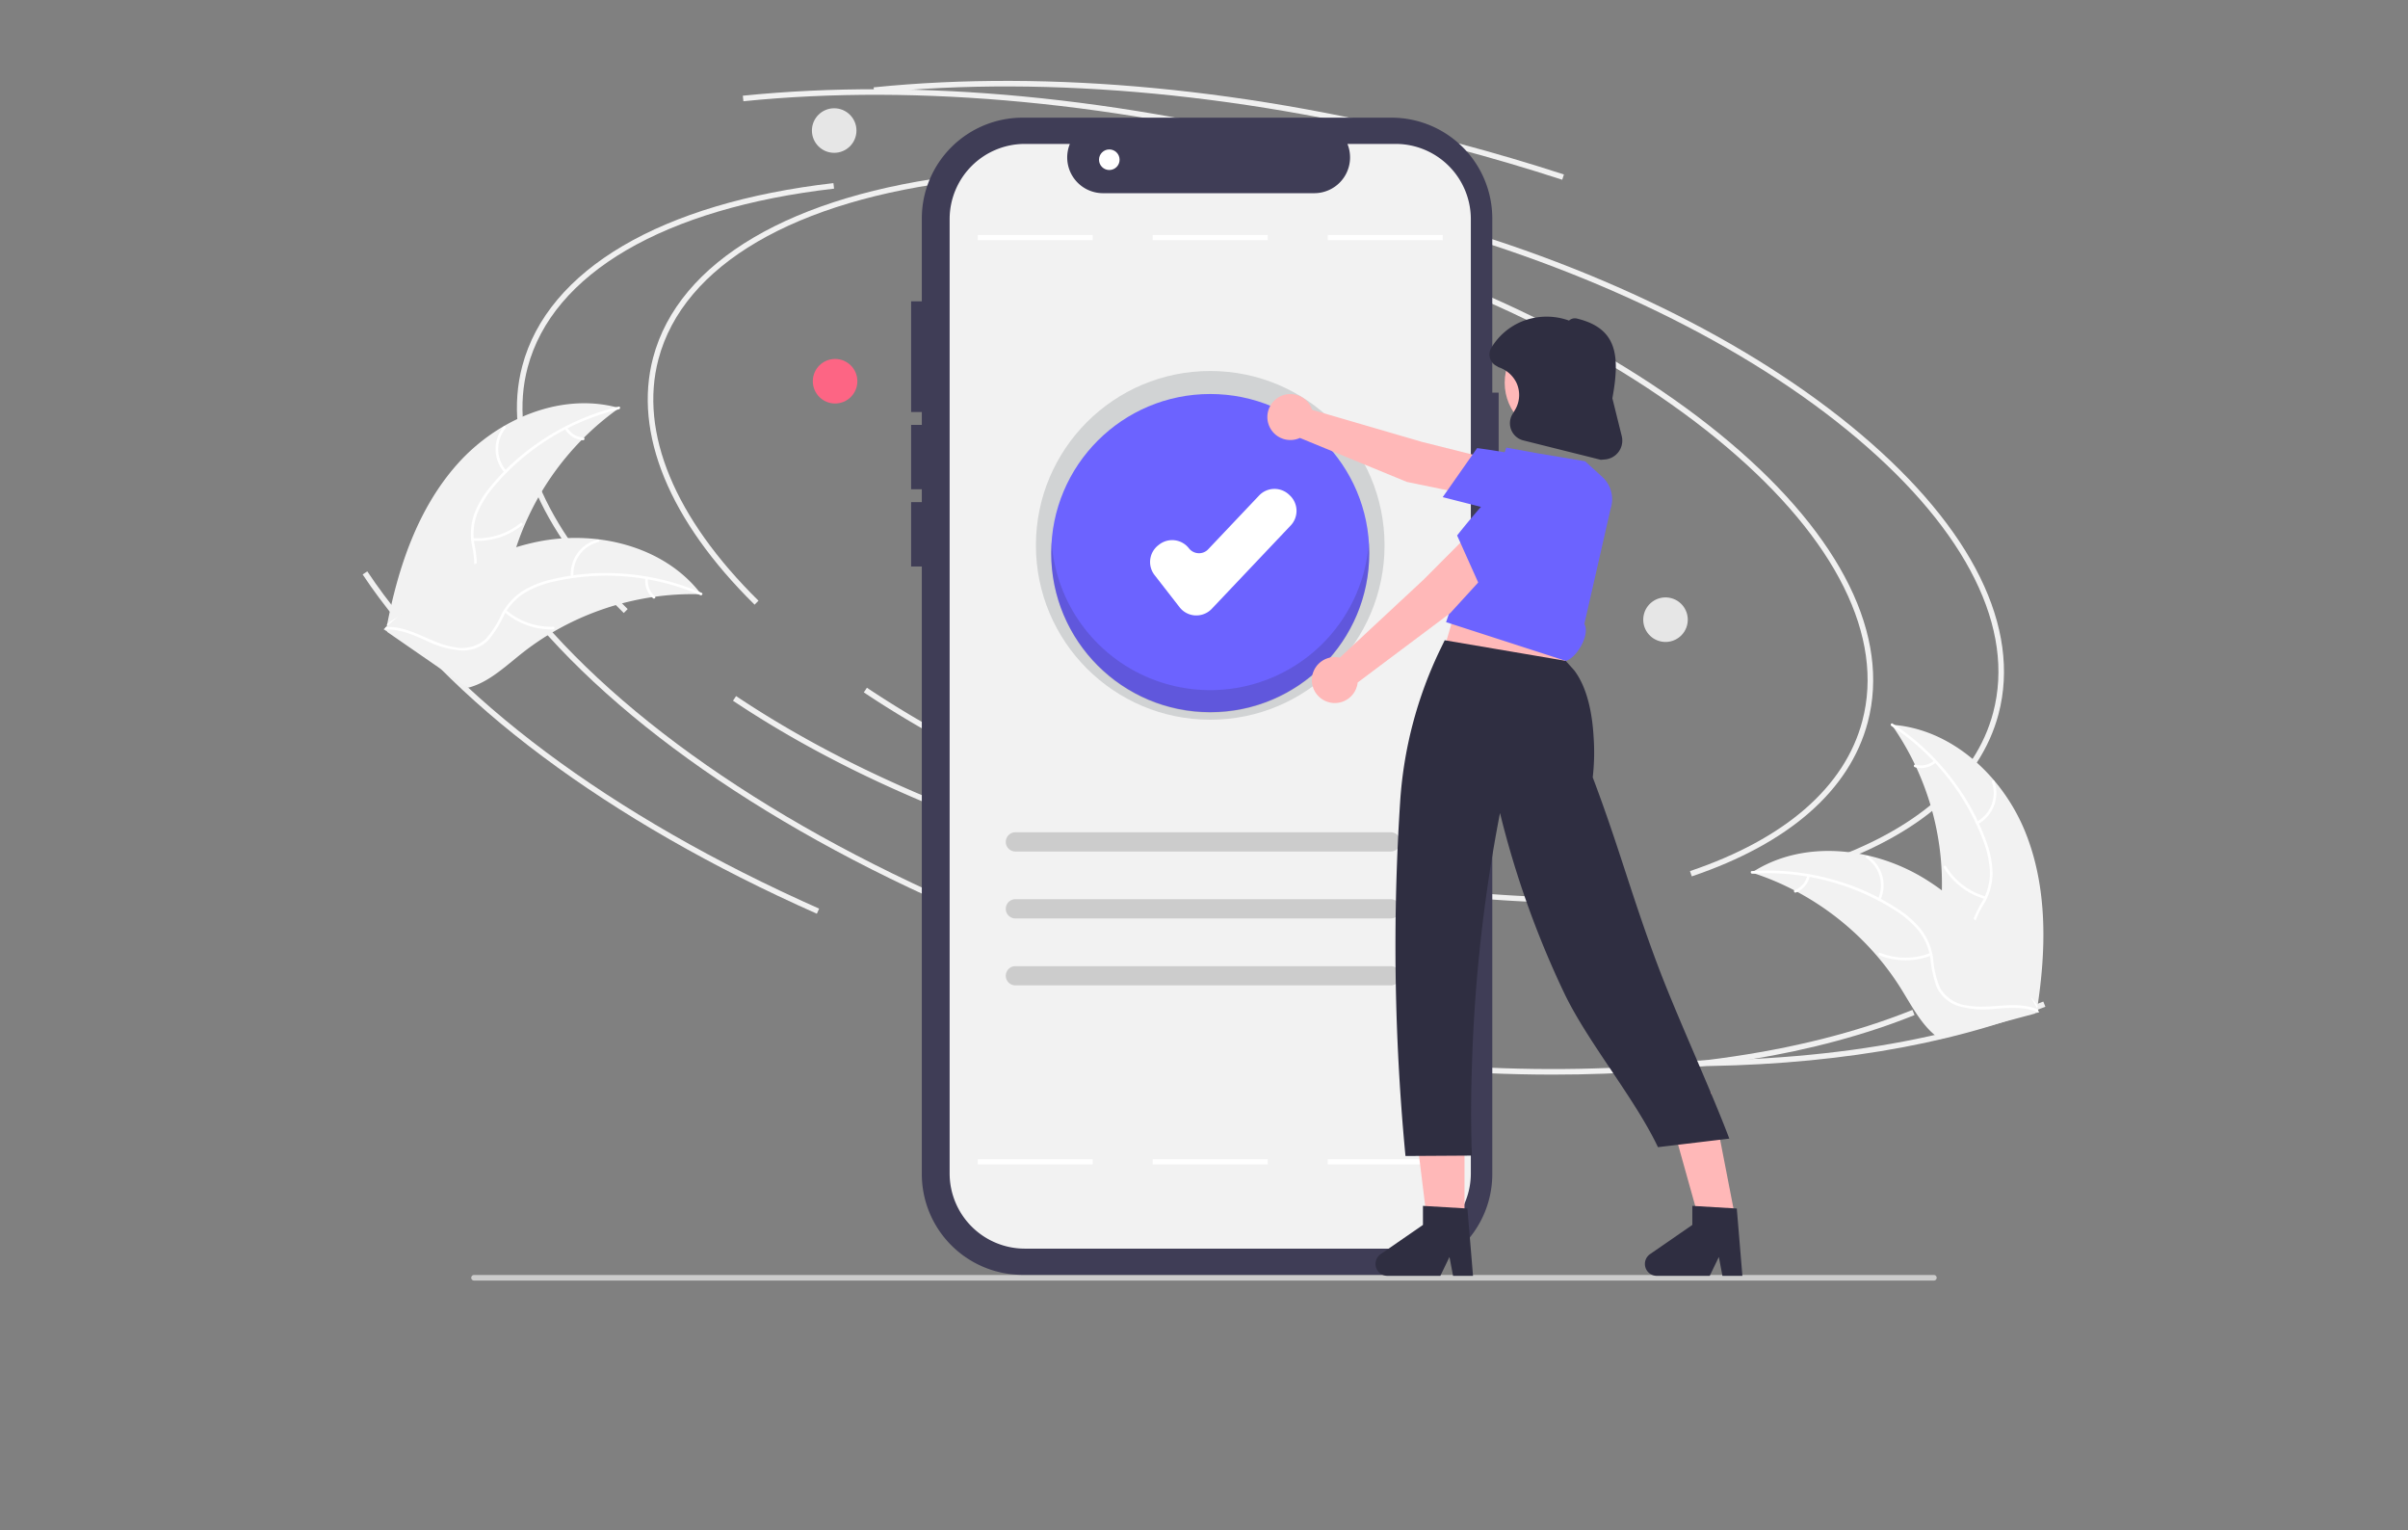
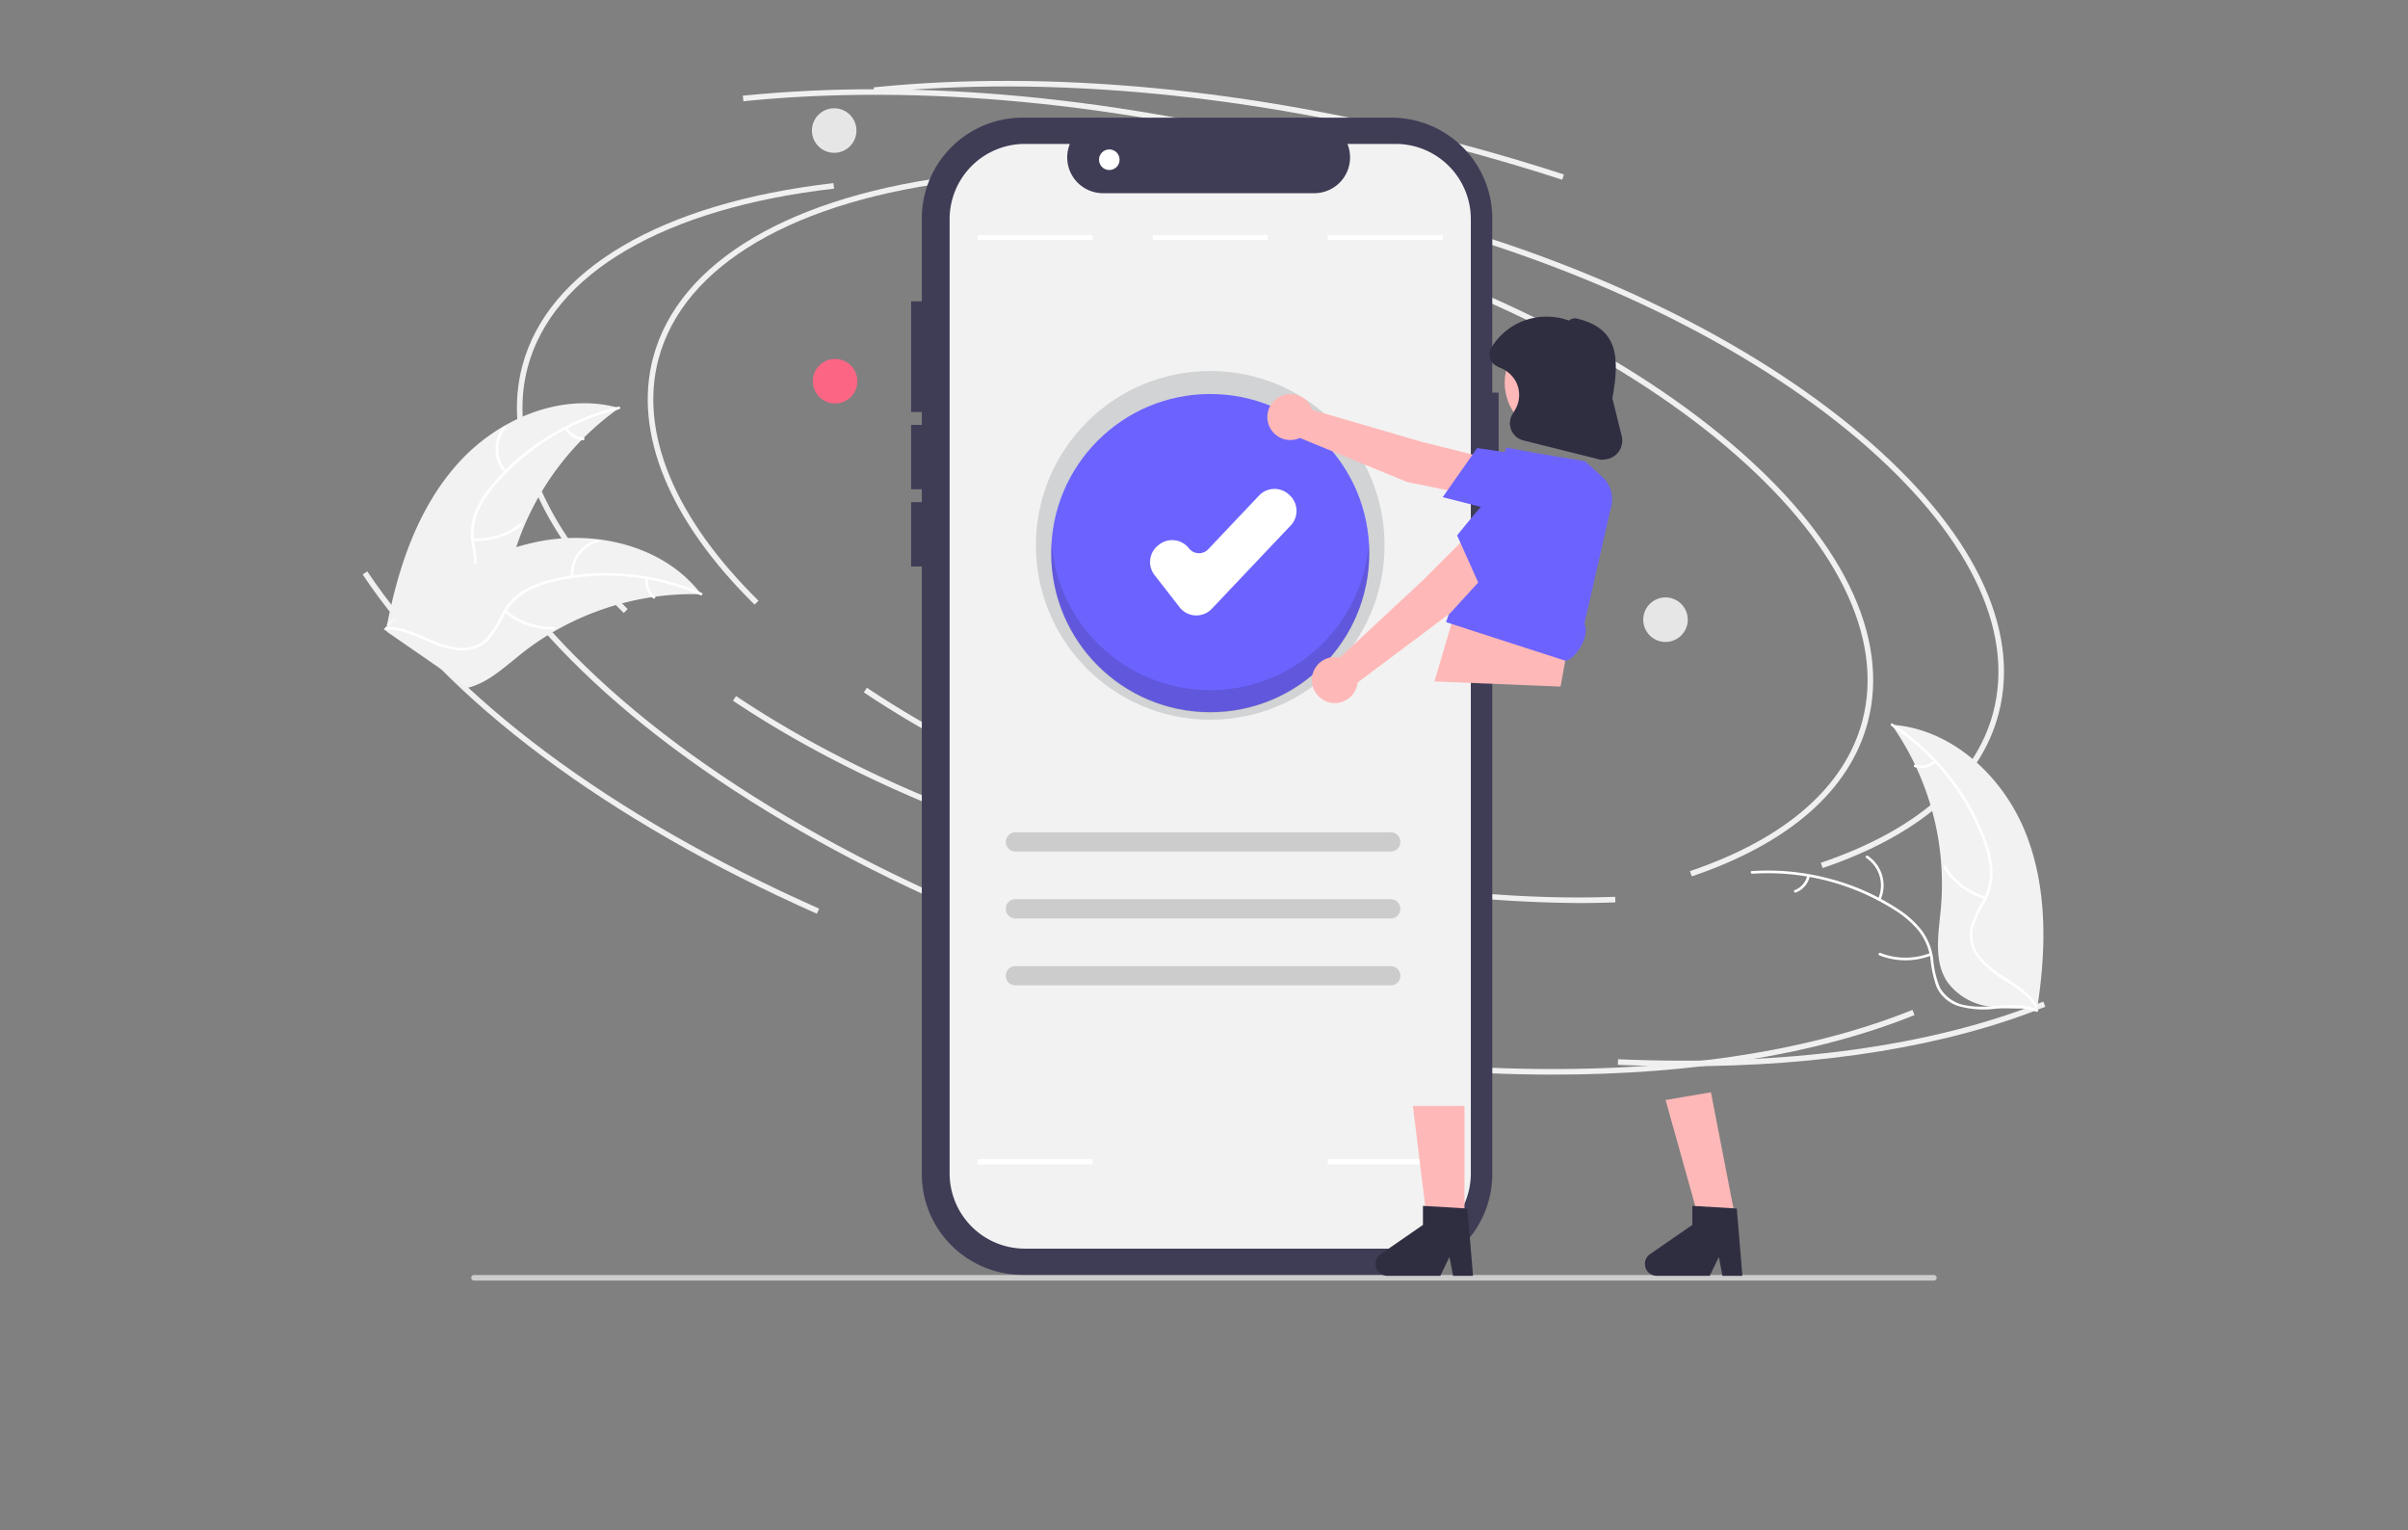
<svg xmlns="http://www.w3.org/2000/svg" width="414" height="263" viewBox="0 0 414 263">
  <rect x="0" y="0" width="414" height="263" fill="#808080" stroke="none" />
  <defs>
    <clipPath id="clip-path">
      <rect id="Rectangle_2117" data-name="Rectangle 2117" width="414" height="263" transform="translate(1059 1013)" fill="#c23636" opacity="0.17" />
    </clipPath>
  </defs>
  <g id="Mask_Group_312" data-name="Mask Group 312" transform="translate(-1059 -1013)" clip-path="url(#clip-path)">
    <g id="undraw_accept_terms_re_lj38" transform="translate(1121.348 1026.901)">
      <path id="Path_2960" data-name="Path 2960" d="M272.937,716.569h250.94a.48.48,0,1,0,0-.959H272.937a.48.48,0,1,0,0,.959Z" transform="translate(-253.762 -510.37)" fill="#ccc" />
      <path id="Path_5013" data-name="Path 5013" d="M369.675,297.749C355,283.3,348.8,268.23,352.221,255.31c4.389-16.58,23.89-28.044,53.5-31.452l.109.951c-29.2,3.36-48.4,14.567-52.685,30.746-3.329,12.574,2.78,27.317,17.2,41.513Z" transform="translate(-302.287 -207.721)" fill="#f0f0f0" />
      <path id="Path_5014" data-name="Path 5014" d="M570.733,490.146a229.739,229.739,0,0,1-57.991-7.956c-24.449-6.473-46.866-16.242-64.827-28.253l.532-.8c17.875,11.953,40.193,21.677,64.54,28.123,22,5.825,44.17,8.524,64.1,7.812l.035.956Q573.962,490.147,570.733,490.146Z" transform="translate(-361.747 -348.834)" fill="#f0f0f0" />
      <path id="Path_5015" data-name="Path 5015" d="M762.844,354.1l-.307-.907c16.382-5.539,26.628-14.461,29.63-25.8,3.817-14.418-4.476-31.15-23.35-47.113-18.971-16.044-46.327-29.356-77.03-37.484l.245-.925c30.838,8.164,58.327,21.546,77.4,37.679,19.173,16.215,27.574,33.293,23.658,48.089C790,339.3,779.545,348.45,762.844,354.1Z" transform="translate(-511.838 -218.803)" fill="#f0f0f0" />
      <path id="Path_5016" data-name="Path 5016" d="M360.426,456.235c-35.991-15.962-63.724-36.671-78.092-58.313l.8-.53c14.268,21.492,41.856,42.078,77.682,57.968Z" transform="translate(-259.841 -314.524)" fill="#f0f0f0" />
      <path id="Path_5017" data-name="Path 5017" d="M796.338,604.52q-5.568,0-11.327-.249l.041-.956c28.65,1.24,53.928-2.188,73.107-9.917l.358.888C841.787,601.028,820.463,604.52,796.338,604.52Z" transform="translate(-569.212 -435.155)" fill="#f0f0f0" />
      <path id="Path_5018" data-name="Path 5018" d="M570.7,198.89c-5.949-1.937-12.067-3.74-18.186-5.36-35.211-9.321-69.823-12.631-100.1-9.569l-.1-.952c30.387-3.072,65.118.246,100.439,9.6,6.136,1.625,12.272,3.433,18.237,5.375Z" transform="translate(-364.46 -181.896)" fill="#f0f0f0" />
      <path id="Path_5019" data-name="Path 5019" d="M311.183,301.482c-14.676-14.447-20.874-29.52-17.454-42.44,4.389-16.58,23.89-28.044,53.5-31.452l.109.951c-29.2,3.36-48.4,14.567-52.685,30.746-3.329,12.574,2.78,27.317,17.2,41.513Z" transform="translate(-266.288 -210.019)" fill="#f0f0f0" />
      <path id="Path_5020" data-name="Path 5020" d="M512.24,493.879a229.74,229.74,0,0,1-57.991-7.956c-24.449-6.473-46.866-16.242-64.827-28.253l.532-.8c17.875,11.953,40.193,21.678,64.54,28.123,22,5.825,44.17,8.524,64.1,7.812l.035.956Q515.47,493.88,512.24,493.879Z" transform="translate(-325.748 -351.132)" fill="#f0f0f0" />
      <path id="Path_5021" data-name="Path 5021" d="M704.352,357.83l-.307-.907c16.381-5.539,26.628-14.461,29.63-25.8,3.817-14.418-4.475-31.15-23.35-47.113C691.355,267.963,664,254.651,633.3,246.523l.245-.925c30.838,8.164,58.327,21.545,77.4,37.679,19.173,16.215,27.575,33.293,23.658,48.089C731.512,343.032,721.052,352.183,704.352,357.83Z" transform="translate(-475.839 -221.101)" fill="#f0f0f0" />
      <path id="Path_5022" data-name="Path 5022" d="M301.934,459.969c-35.991-15.962-63.724-36.671-78.092-58.313l.8-.53c14.268,21.492,41.856,42.078,77.682,57.968Z" transform="translate(-223.842 -316.822)" fill="#f0f0f0" />
      <path id="Path_5023" data-name="Path 5023" d="M737.846,608.254q-5.568,0-11.327-.249l.041-.956c28.65,1.24,53.928-2.188,73.107-9.917l.358.888C783.294,604.761,761.971,608.254,737.846,608.254Z" transform="translate(-533.213 -437.453)" fill="#f0f0f0" />
      <path id="Path_5024" data-name="Path 5024" d="M512.212,202.624c-5.949-1.937-12.067-3.74-18.186-5.36-35.211-9.322-69.824-12.631-100.1-9.569l-.1-.952c30.387-3.072,65.118.246,100.439,9.6,6.136,1.625,12.272,3.433,18.237,5.375Z" transform="translate(-328.462 -184.194)" fill="#f0f0f0" />
      <path id="Path_5025" data-name="Path 5025" d="M246.75,336.4c6.878-7.712,17.85-12.412,27.793-9.6a47.611,47.611,0,0,0-18.579,26.9c-1.074,4.2-1.832,8.98-5.324,11.547a10.643,10.643,0,0,1-7.723,1.615,31.61,31.61,0,0,1-7.691-2.433l-.671.058C236.484,354.329,239.871,344.109,246.75,336.4Z" transform="translate(-230.435 -270.57)" fill="#f2f2f2" />
      <path id="Path_5026" data-name="Path 5026" d="M274.612,327.938A40.7,40.7,0,0,0,253.27,341.03a17.523,17.523,0,0,0-2.955,4.628,10.051,10.051,0,0,0-.593,5.256,20.8,20.8,0,0,1,.46,5.014,6.154,6.154,0,0,1-2.609,4.3,15.989,15.989,0,0,1-5.919,2.334c-2.3.541-4.7,1.067-6.578,2.6-.227.185-.5-.178-.275-.363,3.264-2.661,7.8-2.32,11.413-4.253a6.233,6.233,0,0,0,3.455-4.26,16.141,16.141,0,0,0-.37-5.1,10.726,10.726,0,0,1,.389-5.161,16.2,16.2,0,0,1,2.766-4.724,39.48,39.48,0,0,1,9.192-8.232,41.416,41.416,0,0,1,12.911-5.586c.284-.069.336.384.054.452Z" transform="translate(-230.535 -271.495)" fill="#fff" />
      <path id="Path_5027" data-name="Path 5027" d="M284.823,344.219a6.106,6.106,0,0,1-.188-7.9c.185-.227.547.05.361.277a5.654,5.654,0,0,0,.19,7.352C285.382,344.162,285.018,344.436,284.823,344.219Z" transform="translate(-260.42 -276.881)" fill="#fff" />
      <path id="Path_5028" data-name="Path 5028" d="M272.749,382.049a11.768,11.768,0,0,0,8.176-2.589c.228-.185.5.179.275.363a12.24,12.24,0,0,1-8.513,2.677C272.393,382.48,272.457,382.029,272.749,382.049Z" transform="translate(-253.786 -303.456)" fill="#fff" />
      <path id="Path_5029" data-name="Path 5029" d="M314.645,336.705a3.456,3.456,0,0,0,2.789,1.725c.293.017.228.468-.063.451a3.873,3.873,0,0,1-3.09-1.9.235.235,0,0,1,.044-.319.229.229,0,0,1,.319.044Z" transform="translate(-279.476 -277.118)" fill="#fff" />
      <path id="Path_5030" data-name="Path 5030" d="M287.838,395.856c-.183-.005-.367-.01-.552-.012a45.519,45.519,0,0,0-7.37.43c-.189.023-.381.05-.569.079a47.982,47.982,0,0,0-16.682,5.812,46.6,46.6,0,0,0-5.854,3.982c-2.551,2.036-5.155,4.446-8.142,5.489a7.992,7.992,0,0,1-.949.279l-13.861-9.577c-.021-.038-.043-.072-.064-.11l-.571-.357c.09-.083.185-.166.275-.249.052-.048.107-.094.159-.142.036-.031.071-.063.1-.093l.033-.028c.03-.03.062-.055.09-.083q.8-.7,1.6-1.4s0,0,.007,0a68.512,68.512,0,0,1,13.348-9.176c.144-.073.29-.15.441-.219a44.46,44.46,0,0,1,6.729-2.714,39.3,39.3,0,0,1,3.856-.976,32.686,32.686,0,0,1,10.212-.391c6.785.81,13.235,3.781,17.441,9.055C287.628,395.585,287.733,395.718,287.838,395.856Z" transform="translate(-229.616 -307.613)" fill="#f2f2f2" />
      <path id="Path_5031" data-name="Path 5031" d="M288.1,405.668a40.7,40.7,0,0,0-24.923-2.4,17.523,17.523,0,0,0-5.146,1.916,10.05,10.05,0,0,0-3.638,3.84,20.808,20.808,0,0,1-2.652,4.281,6.155,6.155,0,0,1-4.674,1.866,15.992,15.992,0,0,1-6.132-1.7c-2.164-.954-4.4-1.978-6.815-1.887-.293.011-.293-.444,0-.456,4.209-.159,7.626,2.845,11.673,3.476a6.232,6.232,0,0,0,5.323-1.321,16.14,16.14,0,0,0,2.775-4.295,10.726,10.726,0,0,1,3.418-3.887A16.2,16.2,0,0,1,262.367,403a39.482,39.482,0,0,1,12.3-1.038,41.417,41.417,0,0,1,13.672,3.313C288.6,405.391,288.371,405.784,288.1,405.668Z" transform="translate(-230.035 -317.271)" fill="#fff" />
      <path id="Path_5032" data-name="Path 5032" d="M316.908,393.292a6.105,6.105,0,0,1,4.608-6.424c.285-.07.407.369.122.439a5.654,5.654,0,0,0-4.275,5.984C317.389,393.583,316.933,393.582,316.908,393.292Z" transform="translate(-281.106 -308.041)" fill="#fff" />
      <path id="Path_5033" data-name="Path 5033" d="M287.389,418.344a11.768,11.768,0,0,0,8.087,2.855c.293-.01.293.445,0,.455a12.24,12.24,0,0,1-8.409-2.989C286.846,418.474,287.169,418.152,287.389,418.344Z" transform="translate(-262.708 -327.382)" fill="#fff" />
      <path id="Path_5034" data-name="Path 5034" d="M350.658,403.984a3.456,3.456,0,0,0,1.188,3.056c.224.19-.1.511-.322.322a3.872,3.872,0,0,1-1.322-3.378.235.235,0,0,1,.227-.228.229.229,0,0,1,.228.227Z" transform="translate(-301.595 -318.44)" fill="#fff" />
      <path id="Path_5035" data-name="Path 5035" d="M930.393,488.053c-3.886-9.575-12.64-17.69-22.951-18.381a47.612,47.612,0,0,1,8.459,31.575c-.4,4.315-1.293,9.074,1.133,12.665a10.643,10.643,0,0,0,6.731,4.117,31.6,31.6,0,0,0,8.061.294l.612.28C934.035,508.392,934.279,497.628,930.393,488.053Z" transform="translate(-644.563 -359.007)" fill="#f2f2f2" />
      <path id="Path_5036" data-name="Path 5036" d="M907.153,469.512a40.7,40.7,0,0,1,15.7,19.5,17.524,17.524,0,0,1,1.228,5.352,10.051,10.051,0,0,1-1.208,5.15,20.806,20.806,0,0,0-2.119,4.568,6.155,6.155,0,0,0,1.01,4.931,15.99,15.99,0,0,0,4.79,4.188c1.986,1.283,4.069,2.585,5.322,4.657.152.251.532,0,.381-.25-2.18-3.6-6.568-4.807-9.32-7.841a6.232,6.232,0,0,1-1.823-5.173,16.135,16.135,0,0,1,2.063-4.679,10.725,10.725,0,0,0,1.369-4.992,16.2,16.2,0,0,0-1.017-5.379,39.484,39.484,0,0,0-5.891-10.843,41.418,41.418,0,0,0-10.283-9.6c-.245-.16-.446.249-.2.408Z" transform="translate(-644.317 -358.636)" fill="#fff" />
-       <path id="Path_5037" data-name="Path 5037" d="M945.42,502.048a6.105,6.105,0,0,0,2.834-7.381c-.1-.276-.532-.137-.434.14a5.654,5.654,0,0,1-2.65,6.86C944.912,501.807,945.163,502.187,945.42,502.048Z" transform="translate(-667.715 -374.299)" fill="#fff" />
      <path id="Path_5038" data-name="Path 5038" d="M937.881,537.957a11.768,11.768,0,0,1-6.83-5.186c-.153-.25-.533,0-.381.25a12.24,12.24,0,0,0,7.118,5.382c.283.079.374-.367.093-.446Z" transform="translate(-658.836 -397.778)" fill="#fff" />
      <path id="Path_5039" data-name="Path 5039" d="M920.848,485.651a3.456,3.456,0,0,1-3.207.687c-.282-.083-.372.364-.093.446a3.873,3.873,0,0,0,3.549-.752.235.235,0,0,0,.066-.315.229.229,0,0,0-.315-.065Z" transform="translate(-650.679 -368.819)" fill="#fff" />
-       <path id="Path_5040" data-name="Path 5040" d="M844.893,529.8c.174.057.349.113.524.174a45.516,45.516,0,0,1,6.8,2.882c.17.086.342.175.509.266A47.983,47.983,0,0,1,866.481,544.2a46.612,46.612,0,0,1,4.175,5.718c1.719,2.775,3.361,5.92,5.824,7.907a7.982,7.982,0,0,0,.8.581l16.273-4.361c.032-.028.065-.053.1-.082l.658-.144c-.057-.108-.118-.219-.175-.327-.033-.063-.069-.125-.1-.187-.023-.042-.046-.083-.065-.122-.008-.014-.015-.028-.022-.038-.018-.039-.04-.073-.057-.108q-.512-.931-1.039-1.858s0,0-.006-.007a68.5,68.5,0,0,0-9.487-13.129c-.111-.117-.223-.239-.342-.354a44.46,44.46,0,0,0-5.426-4.818,39.315,39.315,0,0,0-3.3-2.215,32.684,32.684,0,0,0-9.487-3.8c-6.662-1.518-13.736-.887-19.469,2.667C845.182,529.612,845.039,529.7,844.893,529.8Z" transform="translate(-606.067 -393.725)" fill="#f2f2f2" />
      <path id="Path_5041" data-name="Path 5041" d="M844.709,535.4a40.694,40.694,0,0,1,24.278,6.12,17.525,17.525,0,0,1,4.2,3.534,10.05,10.05,0,0,1,2.136,4.839,20.8,20.8,0,0,0,1.059,4.923,6.154,6.154,0,0,0,3.775,3.329,15.99,15.99,0,0,0,6.346.46c2.358-.171,4.805-.386,7.053.514.272.109.426-.32.154-.429-3.911-1.565-8.138.116-12.163-.65A6.233,6.233,0,0,1,876.98,555a16.145,16.145,0,0,1-1.17-4.978,10.723,10.723,0,0,0-1.912-4.81,16.2,16.2,0,0,0-4.051-3.682,39.482,39.482,0,0,0-11.232-5.111,41.419,41.419,0,0,0-13.99-1.474c-.292.019-.206.467.084.448Z" transform="translate(-605.791 -399.126)" fill="#fff" />
      <path id="Path_5042" data-name="Path 5042" d="M898.354,535.785a6.106,6.106,0,0,0-2.181-7.6c-.244-.161-.507.211-.262.373a5.654,5.654,0,0,1,2.015,7.073c-.122.266.307.418.429.154Z" transform="translate(-637.405 -394.995)" fill="#fff" />
      <path id="Path_5043" data-name="Path 5043" d="M910.464,571.646a11.768,11.768,0,0,1-8.576-.029c-.273-.108-.426.321-.154.429a12.241,12.241,0,0,0,8.924.012c.273-.107.077-.518-.195-.412Z" transform="translate(-640.962 -421.739)" fill="#fff" />
      <path id="Path_5044" data-name="Path 5044" d="M866.036,536.9a3.456,3.456,0,0,1-2.147,2.479c-.275.1-.078.514.195.412a3.873,3.873,0,0,0,2.381-2.737.235.235,0,0,0-.138-.291A.229.229,0,0,0,866.036,536.9Z" transform="translate(-617.676 -400.288)" fill="#fff" />
      <circle id="Ellipse_1142" data-name="Ellipse 1142" cx="3.829" cy="3.829" r="3.829" transform="translate(77.398 47.794)" fill="#fd6584" />
      <circle id="Ellipse_1143" data-name="Ellipse 1143" cx="3.829" cy="3.829" r="3.829" transform="translate(219.605 95.776) rotate(-80.783)" fill="#e6e6e6" />
      <circle id="Ellipse_1144" data-name="Ellipse 1144" cx="3.829" cy="3.829" r="3.829" transform="translate(77.242 4.708)" fill="#e6e6e6" />
      <path id="Path_5045" data-name="Path 5045" d="M573.012,245.611h-1.093V215.673a17.327,17.327,0,0,0-17.327-17.327H491.166a17.327,17.327,0,0,0-17.327,17.327h0V379.912a17.327,17.327,0,0,0,17.327,17.327h63.426a17.327,17.327,0,0,0,17.327-17.327V266.921h1.093Z" transform="translate(-377.702 -192.021)" fill="#3f3d56" />
      <path id="Path_5046" data-name="Path 5046" d="M575.882,223.009v164a12.937,12.937,0,0,1-12.937,12.939H499.211a12.938,12.938,0,0,1-12.938-12.938v-164A12.938,12.938,0,0,1,499.21,210.07h7.735a6.147,6.147,0,0,0,5.691,8.469h36.338a6.15,6.15,0,0,0,5.691-8.469h8.279a12.938,12.938,0,0,1,12.938,12.938h0Z" transform="translate(-385.354 -199.236)" fill="#f2f2f2" />
      <rect id="Rectangle_2067" data-name="Rectangle 2067" width="19.771" height="0.885" transform="translate(105.748 26.489)" fill="#fff" />
      <rect id="Rectangle_2068" data-name="Rectangle 2068" width="19.771" height="0.885" transform="translate(135.838 26.489)" fill="#fff" />
      <path id="Path_5047" data-name="Path 5047" d="M577.593,521.045h-64.45a1.654,1.654,0,1,1,0-3.307h64.45a1.654,1.654,0,1,1,0,3.307Z" transform="translate(-400.874 -388.589)" fill="#ccc" />
      <path id="Path_5048" data-name="Path 5048" d="M577.593,550.963h-64.45a1.654,1.654,0,1,1,0-3.307h64.45a1.654,1.654,0,1,1,0,3.307Z" transform="translate(-400.874 -407.003)" fill="#ccc" />
      <path id="Path_5049" data-name="Path 5049" d="M577.593,580.881h-64.45a1.654,1.654,0,1,1,0-3.307h64.45a1.654,1.654,0,1,1,0,3.307Z" transform="translate(-400.874 -425.415)" fill="#ccc" />
      <rect id="Rectangle_2069" data-name="Rectangle 2069" width="19.771" height="0.885" transform="translate(165.927 26.489)" fill="#fff" />
      <rect id="Rectangle_2070" data-name="Rectangle 2070" width="19.771" height="0.885" transform="translate(105.748 185.345)" fill="#fff" />
-       <rect id="Rectangle_2071" data-name="Rectangle 2071" width="19.771" height="0.885" transform="translate(135.838 185.345)" fill="#fff" />
      <rect id="Rectangle_2072" data-name="Rectangle 2072" width="19.771" height="0.885" transform="translate(165.927 185.345)" fill="#fff" />
      <circle id="Ellipse_1145" data-name="Ellipse 1145" cx="29.97" cy="29.97" r="29.97" transform="translate(115.753 49.863)" fill="#d1d3d4" />
      <circle id="Ellipse_1146" data-name="Ellipse 1146" cx="27.341" cy="27.341" r="27.341" transform="translate(118.382 53.819)" fill="#6c63ff" />
      <path id="Path_5050" data-name="Path 5050" d="M583.849,386c-.059,0-.119,0-.178,0a3.642,3.642,0,0,1-2.7-1.4l-4.309-5.54a3.648,3.648,0,0,1,.639-5.115l.154-.12a3.65,3.65,0,0,1,5.116.638,2.186,2.186,0,0,0,1.62.842,2.144,2.144,0,0,0,1.7-.68l8.749-9.236a3.649,3.649,0,0,1,5.152-.139l.142.134a3.649,3.649,0,0,1,.14,5.153l-13.577,14.331A3.639,3.639,0,0,1,583.849,386Z" transform="translate(-440.513 -294.124)" fill="#fff" />
      <rect id="Rectangle_2073" data-name="Rectangle 2073" width="3.54" height="19.027" transform="translate(94.298 37.889)" fill="#3f3d56" />
      <rect id="Rectangle_2074" data-name="Rectangle 2074" width="3.54" height="11.062" transform="translate(94.298 59.129)" fill="#3f3d56" />
      <rect id="Rectangle_2075" data-name="Rectangle 2075" width="3.54" height="11.062" transform="translate(94.298 72.404)" fill="#3f3d56" />
      <circle id="Ellipse_1147" data-name="Ellipse 1147" cx="1.77" cy="1.77" r="1.77" transform="translate(126.601 11.782)" fill="#fff" />
      <path id="Path_5051" data-name="Path 5051" d="M559.027,413.522a27.337,27.337,0,0,1-27.266-25.413c-.045.633-.075,1.273-.075,1.921a27.341,27.341,0,1,0,54.683,0c0-.648-.031-1.288-.075-1.925A27.338,27.338,0,0,1,559.027,413.522Z" transform="translate(-413.303 -308.807)" fill="#231f20" opacity="0.16" />
      <path id="Path_5052" data-name="Path 5052" d="M479.182,237.266l21.682.885,2.655-14.6L484.934,217.8Z" transform="translate(-294.912 -134.042)" fill="#ffb8b8" />
      <path id="Path_5053" data-name="Path 5053" d="M665.248,339.644l.21-6.9-10.508-2.634-18.919-5.52a3.95,3.95,0,1,0-2.108,4.828l18.393,7.561Z" transform="translate(-472.783 -268.048)" fill="#ffb8b8" />
      <path id="Path_5054" data-name="Path 5054" d="M706.725,354.457l5.912-8.431.148.02a125.934,125.934,0,0,1,15.441,3.062,4.858,4.858,0,0,1,3.146,2.616,5.1,5.1,0,0,1-.709,5.541,5.45,5.45,0,0,1-5.6,1.861Z" transform="translate(-521.031 -282.91)" fill="#6c63ff" />
      <path id="Path_5055" data-name="Path 5055" d="M478.419,481.339h-6.013l-2.861-23.193h8.875Z" transform="translate(-288.981 -281.965)" fill="#ffb8b8" />
      <path id="Path_5056" data-name="Path 5056" d="M594.782,474.987l-5.946.9-6.3-22.506,7.794-1.326Z" transform="translate(-358.524 -278.216)" fill="#ffb8b8" />
-       <path id="Path_5057" data-name="Path 5057" d="M714.871,435.451l-20.8-3.54-.74,1.525a70.624,70.624,0,0,0-6.921,26.231c-.5,7.689-.8,15.811-.807,24.324-.015,13.191.658,25.43,1.722,36.567l11.414-.071a269.6,269.6,0,0,1,1.344-35.423c.874-8.39,2.088-16.226,3.493-23.458a161.363,161.363,0,0,0,10.976,30.812c3.989,8.435,12.193,18.186,16.182,26.621L743,517.568c-3.221-8.518-8.967-20.957-12.188-29.476-4.606-12.179-6.686-20.438-11.292-32.617a37.541,37.541,0,0,0,.153-6.9c-.215-3.832-1.012-8.43-3.341-11.5Z" transform="translate(-508.034 -335.767)" fill="#2f2e41" />
      <path id="Path_5058" data-name="Path 5058" d="M732.006,376.1c1.039,1.941-1.428,5.963-3.213,6.349L708.226,375.8,718.582,345.8l5.21.947,8.333,1.4,2.956,2.687a5.2,5.2,0,0,1,1.433,5.485Z" transform="translate(-521.956 -282.768)" fill="#6c63ff" />
      <path id="Path_5059" data-name="Path 5059" d="M680.913,388.508l-5.818-3.713-7.644,7.677L653.021,405.9a3.95,3.95,0,1,0,3.068,4.283L672,398.252Z" transform="translate(-485.02 -306.77)" fill="#ffb8b8" />
      <path id="Path_5060" data-name="Path 5060" d="M717.376,373.355l-4.215-9.395.092-.117a125.939,125.939,0,0,1,10.537-11.694,4.858,4.858,0,0,1,3.858-1.363,5.1,5.1,0,0,1,4.4,3.446,5.45,5.45,0,0,1-1.27,5.764Z" transform="translate(-524.992 -285.826)" fill="#6c63ff" />
      <circle id="Ellipse_1148" data-name="Ellipse 1148" cx="9.147" cy="9.147" r="9.147" transform="translate(196.347 42.729)" fill="#ffb8b8" />
      <path id="Path_5061" data-name="Path 5061" d="M746.785,311.882l-.035-.009-13.292-3.325a3.038,3.038,0,0,1-1.868-4.512l.439-.73a4.984,4.984,0,0,0,.2-4.76,5.246,5.246,0,0,0-3.017-2.577l-.044-.021-.279-.174a2.177,2.177,0,0,1-1.153-1.332,2.246,2.246,0,0,1,.22-1.812,11,11,0,0,1,5.024-4.429,11.342,11.342,0,0,1,8.336-.25,1.48,1.48,0,0,1,1.361-.346c6.884,1.667,7.45,6.288,6.09,13.7l1.61,6.492a3.253,3.253,0,0,1-2.9,4.026Zm-5.538-23.859h0Zm.166-.041h0Z" transform="translate(-533.905 -246.752)" fill="#2f2e41" />
      <path id="Path_5062" data-name="Path 5062" d="M693.447,696.744h-3.432l-.613-3.24-1.569,3.24h-9.1a2.046,2.046,0,0,1-1.163-3.73l7.269-5.02v-3.276l7.645.456Z" transform="translate(-502.544 -491.358)" fill="#2f2e41" />
      <path id="Path_5063" data-name="Path 5063" d="M813.879,696.744h-3.432l-.613-3.24-1.569,3.24h-9.1a2.046,2.046,0,0,1-1.163-3.73l7.269-5.02v-3.276l7.645.456Z" transform="translate(-576.663 -491.358)" fill="#2f2e41" />
    </g>
  </g>
</svg>